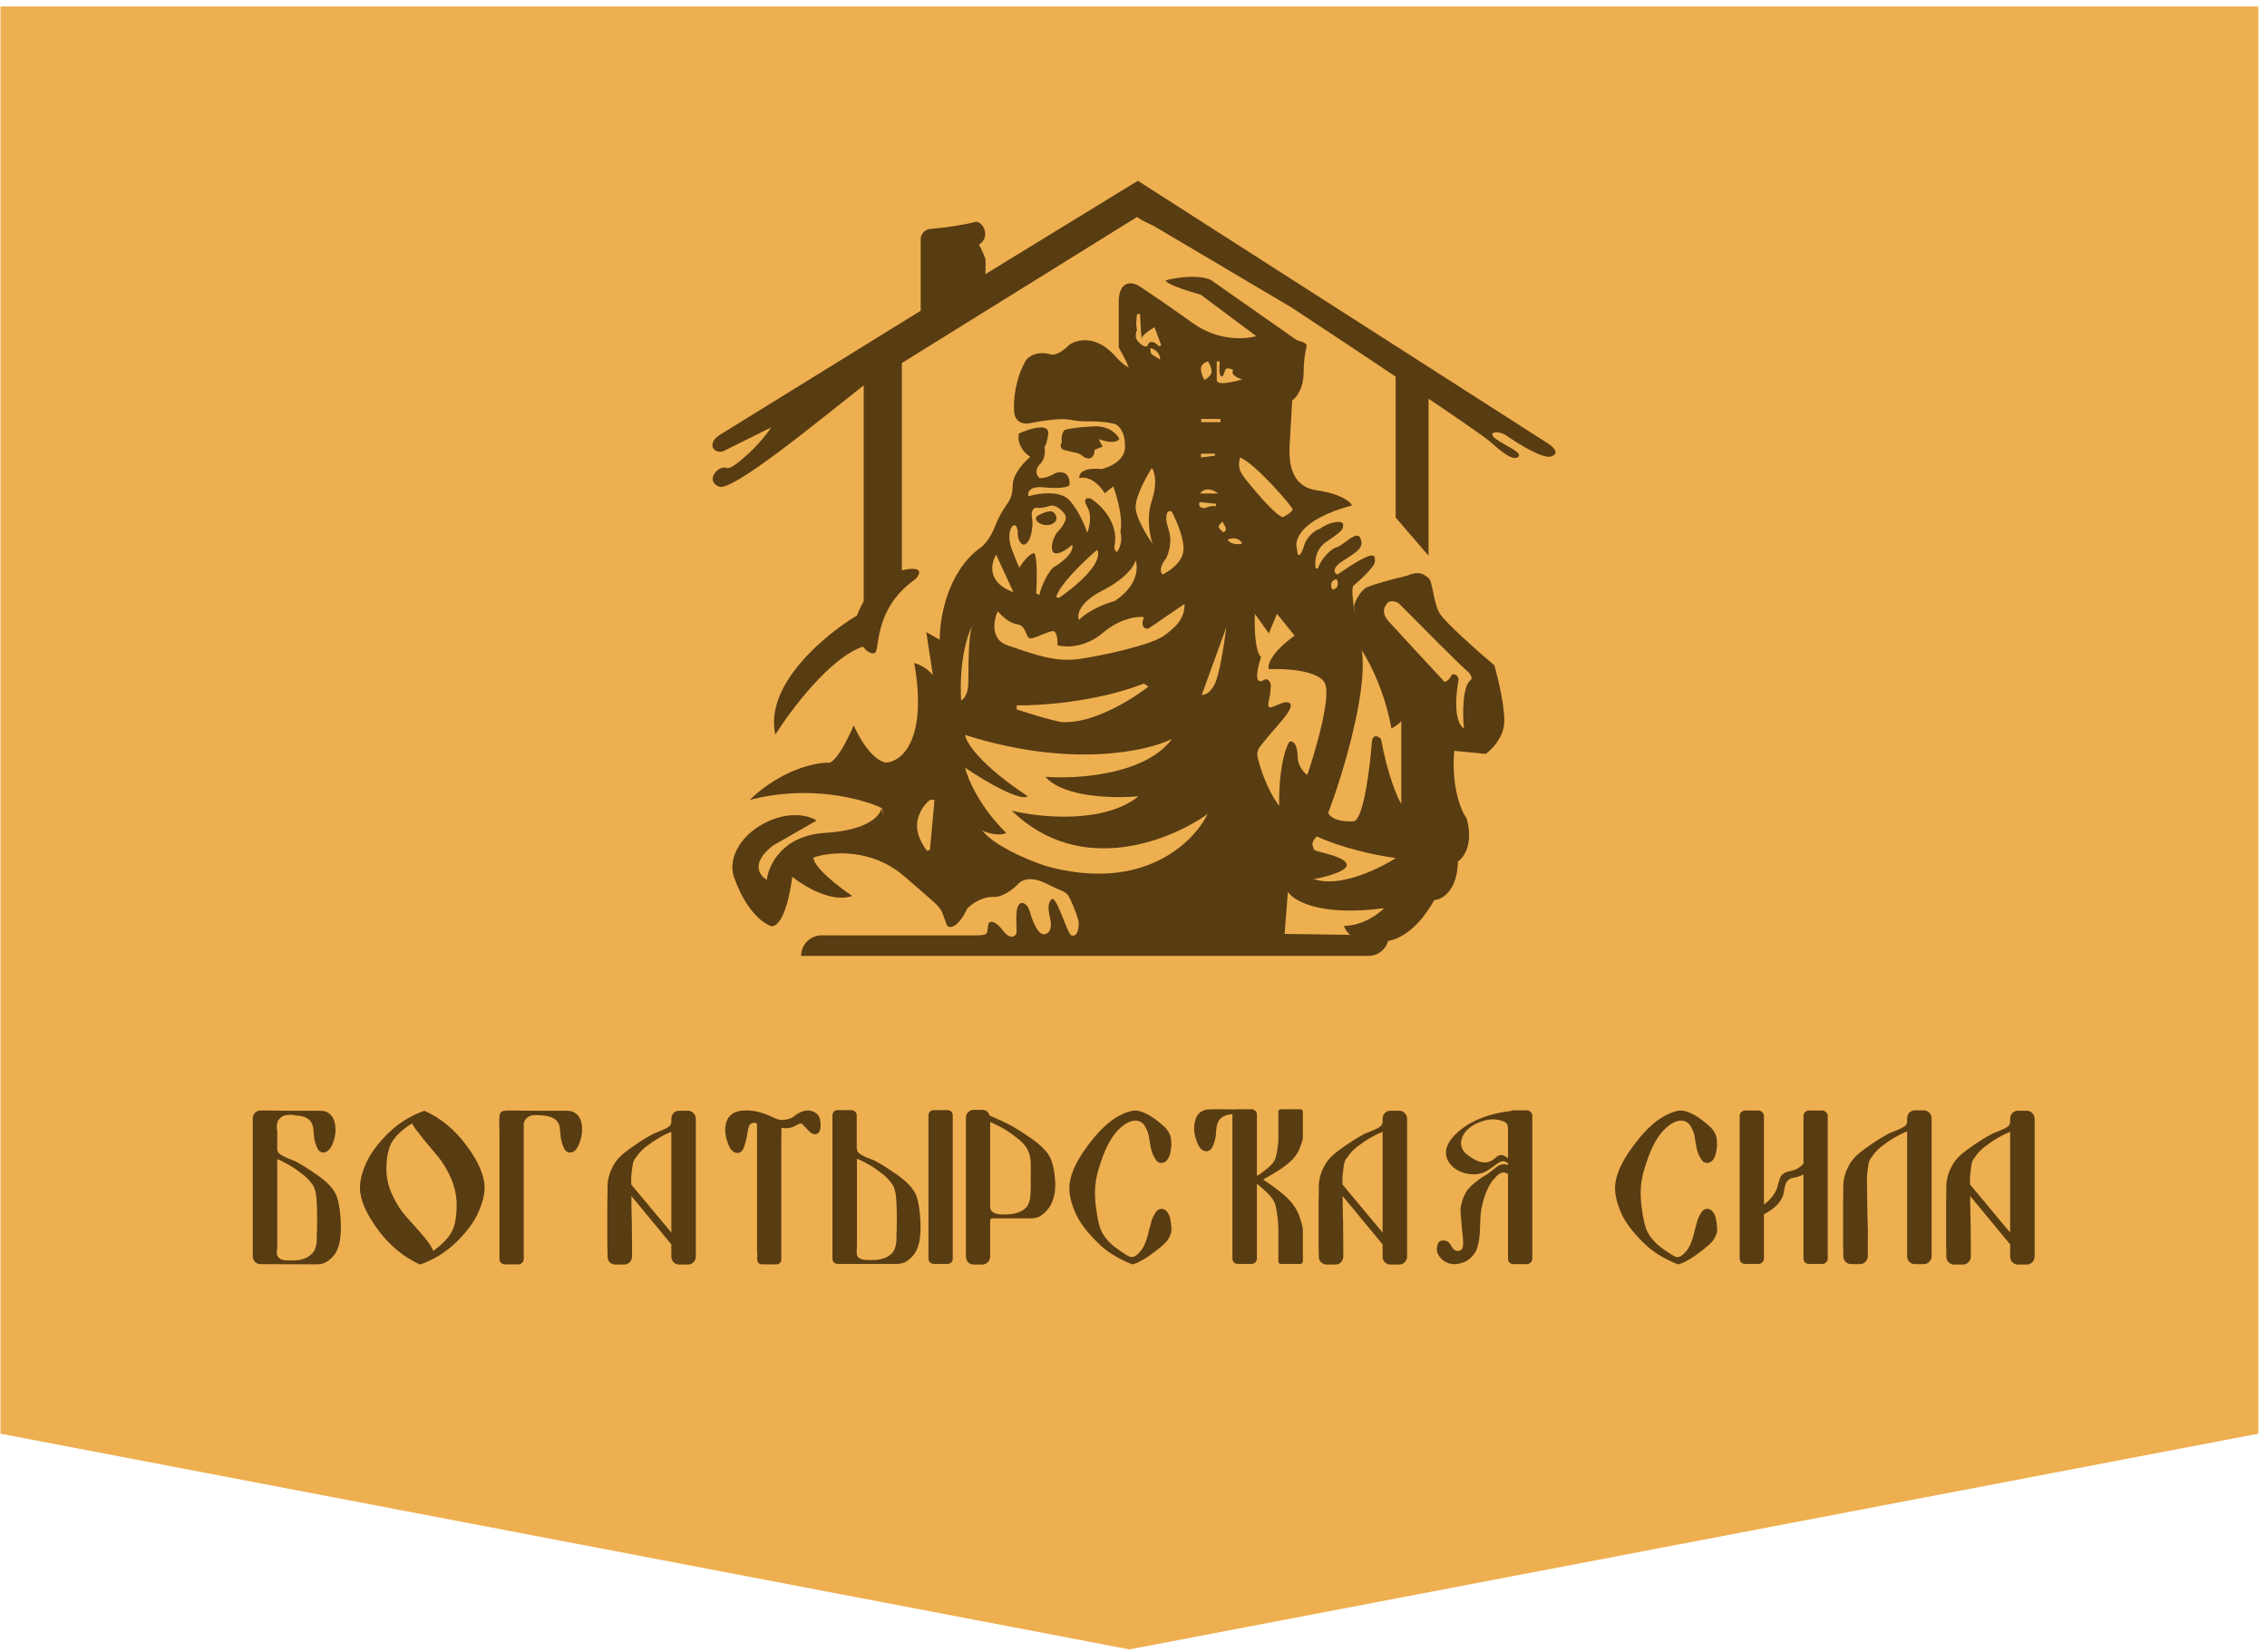
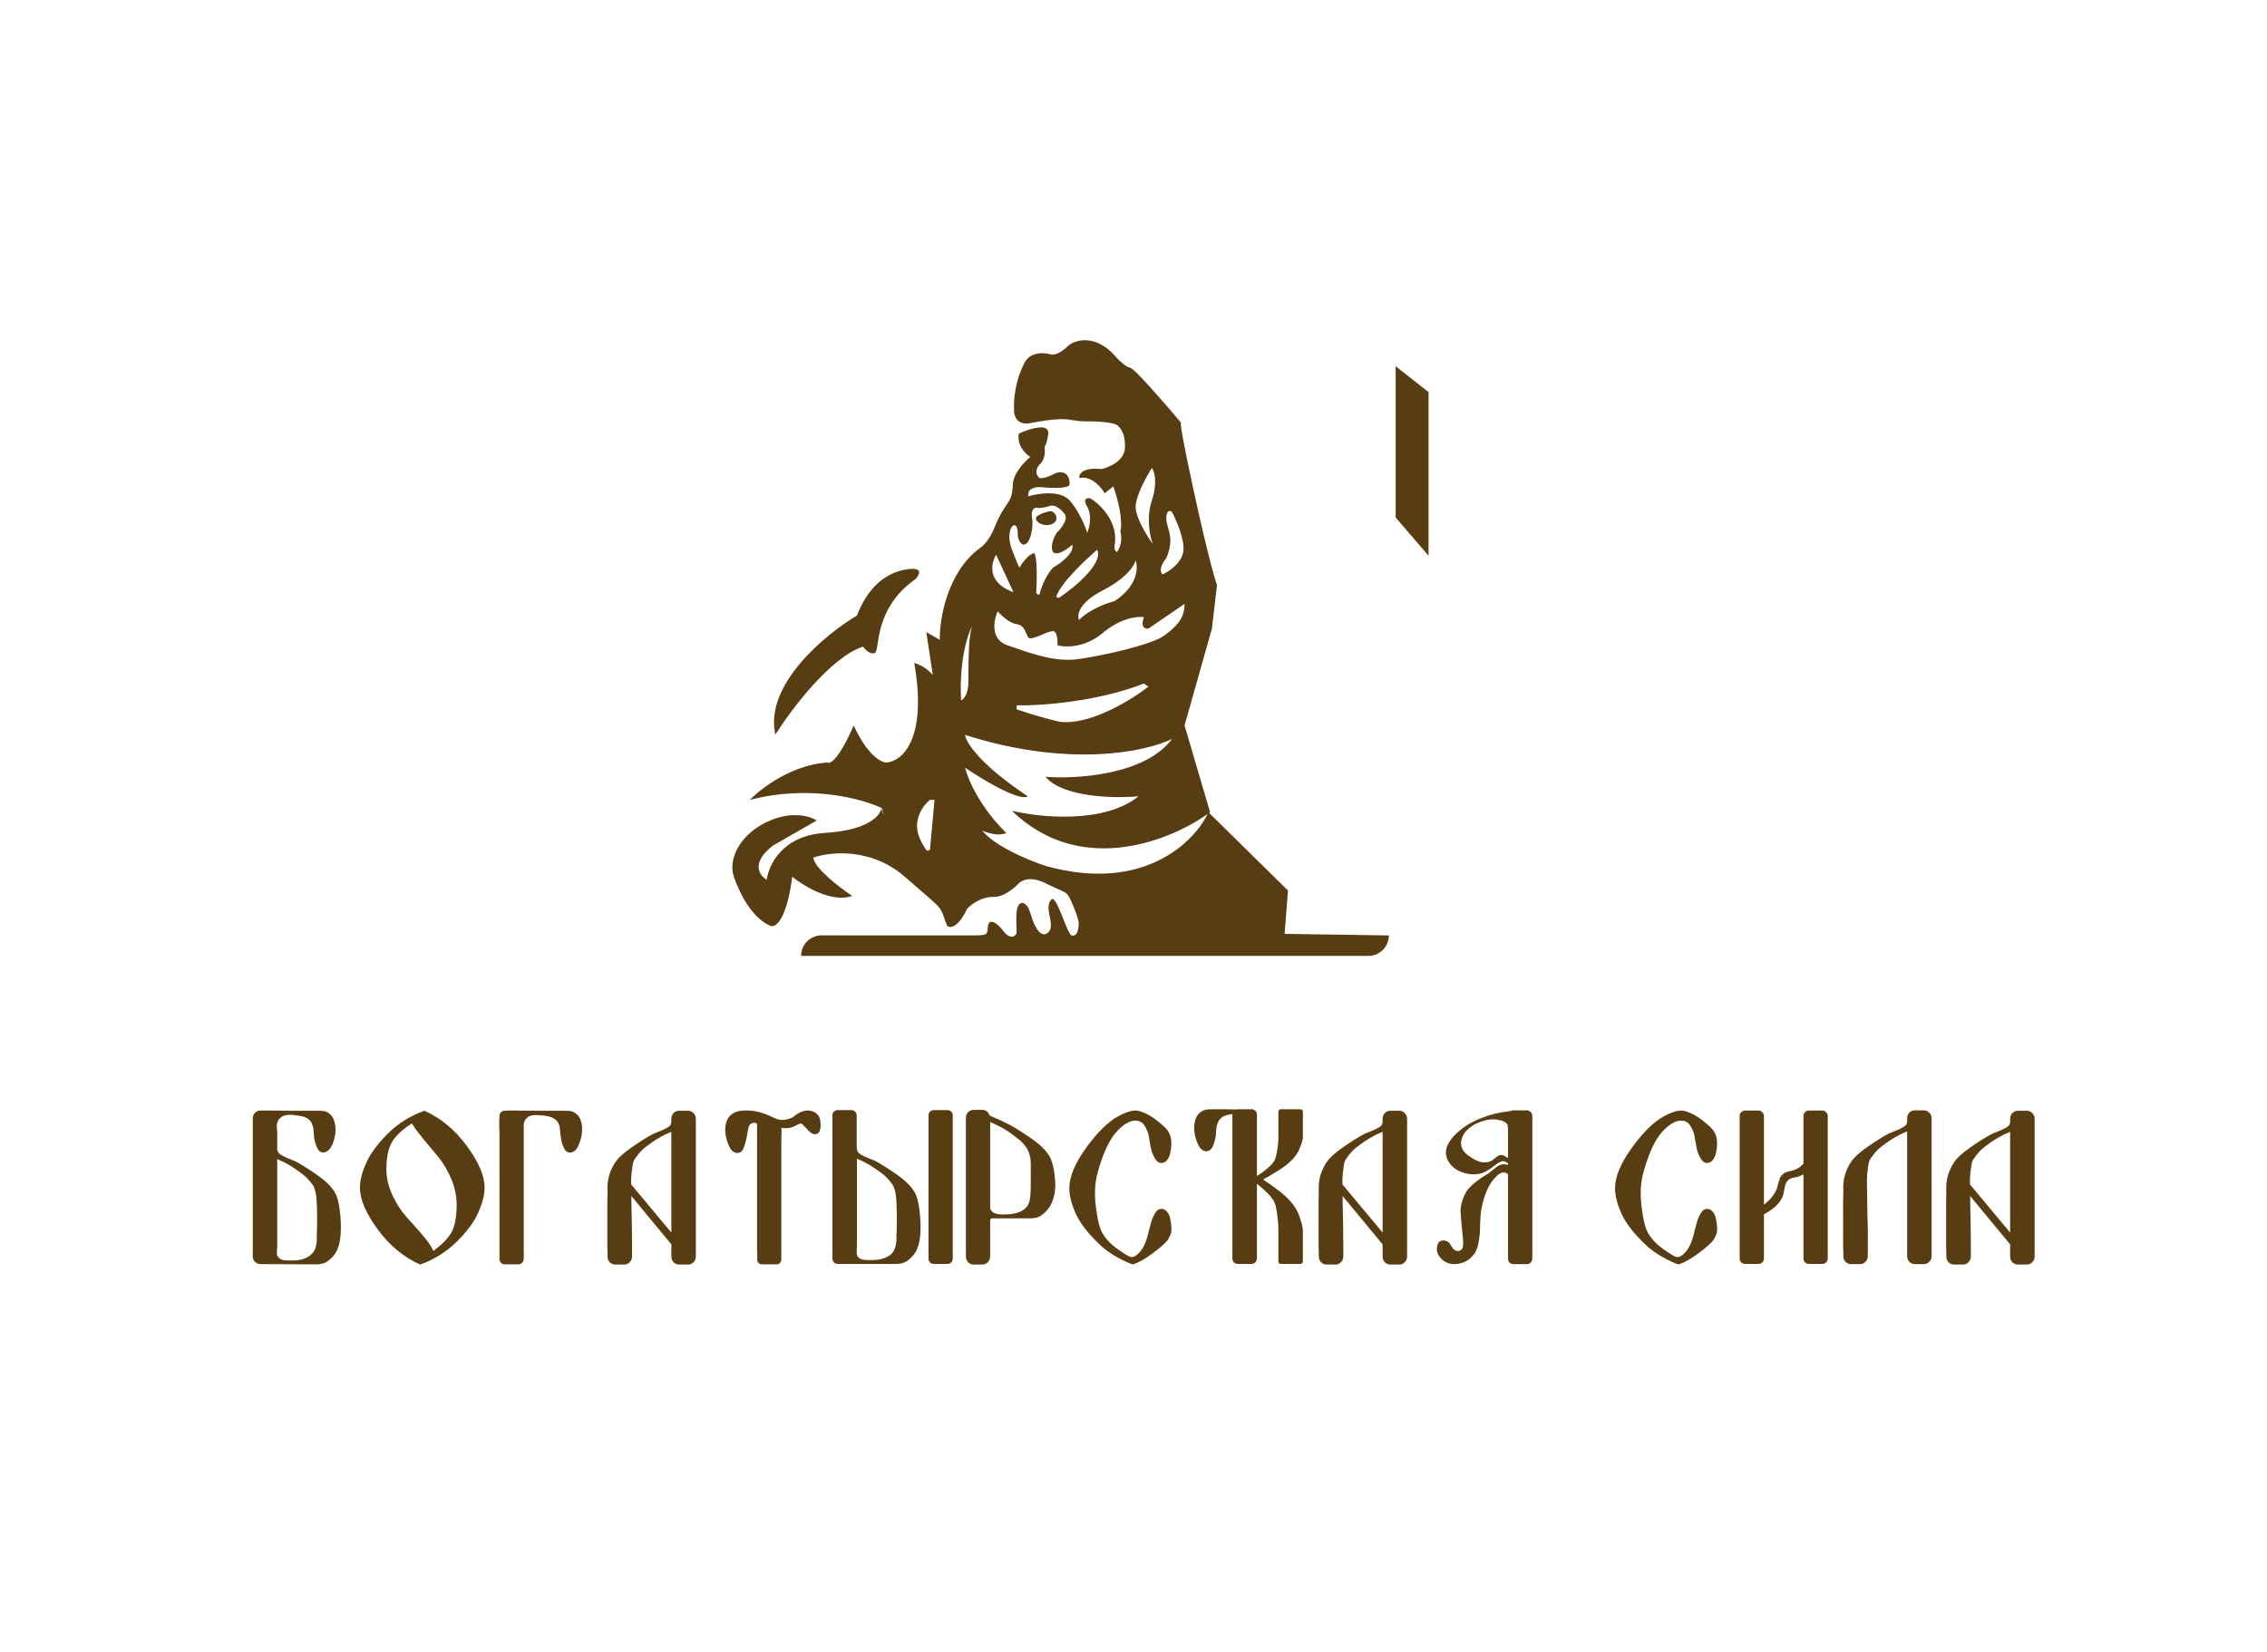
<svg xmlns="http://www.w3.org/2000/svg" width="258" height="188" viewBox="0 0 258 188" fill="none">
-   <path d="M0.053 0.733H257.015V163.181L128.534 187.735L0.053 163.181V0.733Z" fill="#EEAF50" />
  <path d="M98.214 73.602C94.54 74.783 90.034 80.765 88.24 83.609C86.966 77.956 93.897 72.222 97.522 70.062C98.727 66.973 100.662 65.214 103.148 64.812C105.138 64.491 104.664 65.415 104.178 65.918C99.33 69.334 100.181 74.043 99.562 74.319C99.067 74.541 98.457 73.933 98.214 73.602Z" fill="#583C12" />
  <path d="M87.641 93.391C90.272 92.283 92.268 92.929 92.937 93.391L87.963 96.248C85.398 98.227 86.431 99.668 87.268 100.141C87.454 98.481 89.037 95.091 93.886 94.802C98.736 94.513 100.171 92.849 100.282 92.054C100.841 93.465 102.536 96.648 104.843 98.088C107.15 99.529 108.55 97.188 108.961 95.837L111.565 94.225C112.759 96.149 117.05 97.926 119.046 98.574C130.188 101.665 136.012 95.781 137.53 92.452L146.582 101.358L146.196 106.293L158.06 106.471C158.06 107.758 157.017 108.801 155.73 108.801H91.171C91.171 107.512 92.211 106.465 93.501 106.463C97.322 106.456 102.728 106.471 104.843 106.471H110.073C112.626 106.471 112.289 106.471 112.442 105.368C112.566 104.473 113.513 105.078 114.05 105.805C114.979 107.062 115.508 106.554 115.654 106.293C115.817 106.003 115.425 103.718 115.935 103.004C116.14 102.717 116.384 102.73 116.604 102.862C117.049 103.128 117.181 103.691 117.335 104.186C117.677 105.293 118.293 106.604 119.046 106.293C119.591 106.068 119.663 105.435 119.56 104.798C119.421 103.946 119.085 103.058 119.632 102.392C120.219 101.678 121.427 106.318 121.953 106.471C122.648 106.675 122.769 105.581 122.769 105.094C122.769 104.659 122.31 103.43 121.825 102.392C121.341 101.353 121.213 101.652 119.046 100.556C117.312 99.678 116.249 100.19 115.935 100.556C114.67 101.841 113.572 102.111 113.181 102.086C111.712 102.024 110.497 102.956 110.073 103.43C108.993 105.673 108.1 105.657 107.788 105.368C106.784 102.807 107.754 103.984 102.976 99.795C99.155 96.444 94.438 96.945 92.557 97.614C92.695 98.833 95.568 101.03 96.988 101.976C94.689 102.807 91.484 100.868 90.168 99.795C89.476 104.918 88.195 105.645 87.641 105.368C85.668 104.503 84.248 101.907 83.522 99.795C82.794 97.683 84.352 94.775 87.641 93.391Z" fill="#583C12" />
-   <path fill-rule="evenodd" clip-rule="evenodd" d="M146.484 101.373C147.053 102.452 150.056 104.36 157.519 103.367C156.893 104.029 155.1 105.361 152.944 105.389C153.097 105.815 153.632 106.701 154.54 106.843C154.661 106.862 154.814 106.9 154.994 106.945C156.505 107.32 159.966 108.18 163.23 102.445C164.093 102.398 165.84 101.452 165.926 98.047C166.588 97.633 167.713 96.075 166.919 93.152C166.304 92.348 165.159 89.683 165.5 85.455L169.082 85.81C169.709 85.372 171.005 84.086 171.175 82.44C171.345 80.794 170.513 77.285 170.075 75.737C168.267 74.2 164.493 70.87 163.868 69.849C163.464 69.187 163.269 68.222 163.102 67.39C162.945 66.616 162.812 65.958 162.556 65.77C162.515 65.74 162.475 65.71 162.435 65.679C161.951 65.314 161.476 64.954 160.121 65.531C156.4 66.43 155.365 66.884 155.313 66.998C154.991 67.258 154.296 68.028 154.096 69.027L154.425 73.216C154.448 73.246 154.473 73.278 154.498 73.311C155.468 74.593 157.487 78.146 158.355 82.924C158.67 82.746 159.336 82.324 159.479 82.053V91.51C159.031 90.793 157.943 88.308 157.166 84.108C156.886 83.826 156.29 83.483 156.138 84.359C155.924 87.197 155.225 92.991 154.14 93.466C153.34 93.553 151.615 93.48 151.121 92.491L149.897 95.207C151.012 95.763 154.365 97.032 158.857 97.666C156.974 98.877 152.489 101.055 149.609 100.077L146.484 101.373ZM167.428 77.352C166.4 78.024 166.451 81.347 166.605 82.924C165.385 82.103 165.697 78.867 166.005 77.352C165.971 77.089 165.769 76.608 165.234 76.786C164.932 77.43 164.548 77.603 164.394 77.609C162.583 75.655 158.772 71.538 158.018 70.701C157.264 69.865 157.498 69.164 157.709 68.918C158.011 68.174 158.818 68.437 159.183 68.661C161.475 70.981 166.221 75.754 166.88 76.289C167.538 76.824 167.519 77.22 167.428 77.352Z" fill="#583C12" />
-   <path fill-rule="evenodd" clip-rule="evenodd" d="M153.249 98.332C153.53 99.124 150.877 99.817 149.516 100.064L149.369 100.486L146.56 101.503L137.583 92.546L133.946 83.266L137.899 68.188L136.176 59.703L133.946 49.255L131.785 45.584C130.653 44.355 128.379 41.836 128.344 41.587C128.308 41.339 127.648 40.121 127.322 39.543V34.698C127.215 31.854 128.788 32.061 129.588 32.52C130.448 33.083 132.886 34.725 135.766 36.787C138.647 38.849 141.767 38.624 142.967 38.254L136.655 33.542C133.349 32.618 132.611 32.061 132.655 31.898C135.678 31.187 137.381 31.602 137.855 31.898L147.578 38.716C148.799 39.081 148.782 39.15 148.63 39.773C148.576 39.994 148.504 40.286 148.465 40.685L148.465 40.685C148.417 41.179 148.364 41.723 148.364 42.316C148.364 44.254 147.495 45.302 147.061 45.584C146.997 46.699 146.853 49.198 146.792 50.274L146.786 50.381C146.702 51.804 146.495 55.324 149.862 55.811C152.626 56.211 153.69 57.12 153.877 57.526C148.012 59.092 147.252 61.481 147.605 62.479C147.701 63.87 148.151 62.912 148.364 62.26C148.731 60.931 149.756 60.321 150.222 60.182C151.32 59.363 152.858 59.163 152.858 59.703C152.858 60.242 152.858 60.382 150.961 61.66C149.768 62.464 149.607 63.723 149.722 64.591C149.743 64.754 149.965 64.75 150.023 64.596C150.481 63.367 151.629 62.38 152.189 62.26C152.408 62.212 152.734 61.968 153.087 61.704C153.779 61.185 154.571 60.592 154.836 61.281C155.232 62.31 154.569 62.731 152.905 63.788L152.858 63.818C151.5 64.681 151.846 65.231 152.189 65.398C156.499 62.455 156.486 63.136 156.474 63.812C156.473 63.849 156.472 63.885 156.472 63.921C156.472 64.482 154.823 66.001 153.998 66.69C153.673 67.37 154.406 71.346 154.814 73.249C156.378 78.564 150.877 94.289 149.928 95.155C149.204 95.817 149.345 96.165 149.452 96.431C149.486 96.513 149.516 96.588 149.516 96.661C149.516 96.776 149.979 96.899 150.58 97.058C151.604 97.33 153.028 97.708 153.249 98.332ZM136.769 79.087C137.129 79.124 137.971 78.821 138.459 77.314C138.946 75.807 139.401 72.734 139.567 71.386L136.769 79.087ZM151.66 67.113C151.454 66.816 151.256 66.158 152.116 65.902C152.288 66.243 152.436 66.964 151.66 67.113ZM139.709 61.442C140.07 61.242 140.91 61.046 141.382 61.866C141.006 61.973 140.145 62.038 139.709 61.442ZM139.452 59.954C139.62 60.331 139.367 60.541 139.219 60.599C139.202 60.582 139.183 60.564 139.163 60.545C139.009 60.398 138.761 60.161 138.687 60.001C138.619 59.855 138.964 59.508 139.144 59.352C139.137 59.408 139.346 59.777 139.452 59.954ZM146.017 58.861C146.378 58.674 147.099 58.234 147.099 57.975C147.099 57.65 142.752 52.654 141.108 52.07C140.892 53.26 140.978 53.606 142.06 54.925C143.141 56.244 145.243 58.732 146.017 58.861ZM138.415 57.343L138.374 57.612C137.792 57.578 137.616 57.649 137.439 57.721C137.336 57.763 137.232 57.804 137.048 57.825C136.649 57.871 136.493 57.595 136.464 57.451L136.515 57.151L138.415 57.343ZM138.632 56.167C138.213 55.821 137.214 55.336 136.566 56.167H138.632ZM138.278 51.636V51.864L136.68 52.07V51.636H138.278ZM138.894 48.052V47.687H136.703V48.052H138.894ZM138.474 43.196V41.132H138.821C138.642 42.87 139.011 42.901 139.095 42.838C139.179 42.775 139.274 42.691 139.411 42.175C139.52 41.762 140.088 41.961 140.359 42.111C139.971 42.625 140.885 43.049 141.39 43.196C138.653 43.933 138.474 43.512 138.474 43.196ZM137.089 43.247C137.357 43.1 137.894 42.703 137.894 42.29C137.894 41.878 137.621 41.346 137.484 41.132C137.206 41.195 136.656 41.459 136.673 42.006C136.69 42.554 136.957 43.062 137.089 43.247ZM130.937 39.62C131.901 39.88 132.062 40.612 132.022 40.945C131.881 40.813 131.707 40.708 131.202 40.427C130.912 40.266 130.893 39.849 130.937 39.62ZM132.154 39.295L131.395 37.246C130.933 37.508 129.998 38.119 129.949 38.475C129.901 38.832 129.793 36.801 129.745 35.74H129.407C129.339 36.186 129.243 37.165 129.407 37.512C129.295 37.757 129.137 38.34 129.407 38.716C129.745 39.186 130.202 39.536 130.576 39.415C130.652 39.038 131.026 38.509 131.913 39.415L132.154 39.295ZM146.702 84.467C145.664 86.454 145.528 90.138 145.59 91.732C144.169 89.865 143.422 87.379 143.13 86.211C143.024 85.792 143.12 85.352 143.382 85.008C143.982 84.219 144.601 83.504 145.15 82.872C146.241 81.615 147.05 80.681 146.866 80.127C146.55 79.723 145.863 80.022 145.288 80.273C145.011 80.393 144.761 80.502 144.589 80.517C144.228 80.549 144.328 80.076 144.45 79.501C144.506 79.235 144.568 78.947 144.589 78.678C144.658 77.827 144.635 77.621 144.267 77.368C144.103 77.255 143.936 77.343 143.77 77.431C143.563 77.54 143.358 77.648 143.164 77.368C142.884 76.963 143.281 75.482 143.514 74.793C142.802 74.103 142.748 71.219 142.81 69.863L144.404 72.087L145.33 69.863L147.332 72.346C144.574 74.363 144.231 75.732 144.404 76.164C146.22 76.078 150.038 76.275 150.779 77.758C151.521 79.241 149.754 85.344 148.778 88.211C148.066 87.707 147.765 86.839 147.703 86.469C147.673 84.393 147.023 84.269 146.702 84.467Z" fill="#583C12" />
  <path fill-rule="evenodd" clip-rule="evenodd" d="M85.336 91.049C86.589 89.741 90.106 87.056 94.149 86.789C94.442 87.012 95.453 86.48 97.157 82.57C98.694 85.945 100.276 86.789 100.874 86.789C102.573 86.692 105.586 84.291 104.049 75.469C104.443 75.553 105.419 75.943 106.165 76.836L105.415 71.947L106.956 72.819C106.917 70.508 107.765 65.192 111.476 62.416C111.817 62.216 112.637 61.455 113.195 60.007C113.709 58.67 114.331 57.778 114.638 57.338C114.747 57.182 114.816 57.083 114.826 57.042C114.834 57.01 114.854 56.976 114.882 56.93C114.991 56.747 115.216 56.371 115.264 55.132C115.312 53.89 116.61 52.532 117.254 52.008C116.703 51.663 115.674 50.647 115.96 49.341C117.108 48.818 119.383 48.084 119.303 49.341C119.25 49.766 119.088 50.663 118.865 50.854C118.958 51.285 118.977 52.294 118.308 52.883C118.036 53.155 117.656 53.842 118.308 54.415C118.514 54.455 119.16 54.399 120.099 53.858C120.649 53.646 121.746 53.603 121.731 55.132C121.75 55.344 121.138 55.705 118.527 55.45C117.957 55.397 116.86 55.53 117.035 56.485C118.16 56.147 120.674 55.77 121.731 56.961C122.787 58.153 123.51 59.912 123.739 60.642C123.978 60.061 124.312 58.657 123.739 57.692C123.166 56.726 123.735 56.643 124.09 56.722C125.238 57.415 127.392 59.485 126.83 62.216C126.812 62.357 126.844 62.677 127.125 62.834C127.378 62.506 127.808 61.578 127.505 60.488C127.659 59.977 127.716 58.237 126.704 55.359L125.72 56.146C125.322 55.439 124.189 54.103 122.84 54.418C122.759 53.982 123.153 53.167 125.369 53.389C126.231 53.198 127.97 52.447 128.029 50.969C128.103 49.122 127.285 48.438 126.995 48.309C126.704 48.18 125.628 47.94 123.577 47.958C122.934 47.964 122.533 47.897 122.136 47.831C121.269 47.686 120.427 47.546 117.131 48.18C116.525 48.3 115.33 48.129 115.404 46.482C115.356 45.596 115.521 43.335 116.562 41.373C116.767 40.822 117.656 39.843 119.578 40.334C119.828 40.43 120.597 40.352 121.668 39.27C122.515 38.644 124.765 38.037 126.995 40.617C127.335 41.001 128.138 41.788 128.628 41.86C129.111 41.931 132.625 45.989 134.392 48.093C134.318 48.209 134.539 49.838 135.849 55.848C137.419 63.048 138.273 66.002 138.503 66.579L137.926 71.541L134.811 82.57L137.715 92.446C133.488 95.588 123.058 99.953 115.155 92.276C118.325 93.05 125.646 93.805 129.572 90.631C126.892 90.884 121.022 90.793 118.976 88.413C122.508 88.691 130.334 88.22 133.382 84.107C130.505 85.538 121.767 87.449 109.83 83.647C109.915 84.453 111.46 86.978 116.964 90.631C116.69 90.946 114.881 90.737 109.83 87.38C110.114 88.596 111.45 91.784 114.514 94.807C114.173 95.006 113.123 95.172 111.497 94.42L111.489 94.431L111.483 94.439L111.474 94.452C111.468 94.459 111.463 94.466 111.458 94.473C110.831 95.312 110.377 95.369 110.228 95.293L109.082 96.004L108.435 97.986C109.568 99.528 110.738 101.932 106.354 99.219C102.834 97.041 101.834 96.82 101.738 97.078L100.362 91.981C98.174 90.925 92.106 89.261 85.336 91.049ZM101.738 97.078L101.807 97.331C101.746 97.232 101.715 97.141 101.738 97.078ZM134.392 48.093C134.407 48.07 134.433 48.106 134.465 48.18C134.441 48.151 134.417 48.122 134.392 48.093ZM105.837 96.731L106.354 91.038H105.837C105.099 91.618 103.822 93.282 104.618 95.293C104.755 95.634 105.124 96.42 105.509 96.84L105.837 96.731ZM130.179 77.804C124.803 79.905 118.288 80.334 115.703 80.285V80.744C118.309 81.614 120.087 82.05 120.65 82.159C124.096 82.553 128.788 79.65 130.703 78.149L130.179 77.804ZM109.38 79.724C109.639 79.608 110.166 79.067 110.201 77.823C110.21 77.498 110.212 77.084 110.215 76.62C110.225 74.863 110.24 72.383 110.633 71.255C110.114 72.206 109.138 75.23 109.38 79.724ZM114.66 73.45C112.676 72.78 113.088 70.586 113.543 69.573C113.915 70.016 114.869 70.928 115.703 71.04C116.389 71.132 116.613 71.662 116.795 72.094C116.89 72.319 116.974 72.516 117.105 72.612C117.312 72.763 117.955 72.497 118.586 72.237C119.127 72.014 119.658 71.795 119.9 71.844C120.319 71.927 120.377 72.95 120.354 73.45C121.227 73.695 123.476 73.758 125.488 72.053C127.5 70.349 129.454 70.132 130.179 70.237C129.76 71.439 130.354 71.607 130.703 71.541L134.811 68.735C134.811 70.342 133.976 71.255 132.509 72.333C131.042 73.41 125.453 74.638 122.694 75.022C120.219 75.367 117.715 74.503 115.436 73.716C115.174 73.626 114.916 73.537 114.66 73.45ZM122.798 70.56C122.549 70.031 122.738 68.621 125.488 67.205C128.238 65.79 129.137 64.326 129.243 63.772C129.545 64.608 129.486 66.709 126.83 68.42C125.979 68.636 123.982 69.365 122.798 70.56ZM124.866 62.575C125.615 64.121 122.269 66.874 120.503 68.057L120.206 67.942C120.626 66.462 123.488 63.748 124.866 62.575ZM118.28 67.729C118.422 67.098 118.933 65.59 119.841 64.605C120.683 64.135 122.3 62.955 122.028 61.996C121.499 62.481 120.32 63.329 119.841 62.834C119.679 62.592 119.536 61.815 120.262 60.642C120.753 60.17 121.623 59.082 121.169 58.512C120.888 58.123 120.165 57.391 119.516 57.572C119.171 57.683 118.398 57.885 118.074 57.799C117.669 57.692 117.28 58.107 117.459 58.998C117.637 59.889 117.296 61.996 116.47 61.996C116.232 61.93 115.77 61.537 115.822 60.488C115.811 60.251 115.718 59.776 115.433 59.776C115.076 59.776 114.526 60.87 115.174 62.575C115.692 63.94 115.941 64.497 116 64.605C116.351 64.054 117.183 62.955 117.702 62.968C117.853 63.056 118.11 64.093 117.928 67.538L118.28 67.729ZM119.795 58.251C119.422 58.042 118.492 58.473 118.074 58.715C117.929 58.799 117.845 58.998 117.929 59.179C118.146 59.643 119.104 59.983 119.795 59.612C120.486 59.24 120.262 58.512 119.795 58.251ZM113.369 63.143L115.334 67.394L115.055 67.296C112.323 66.181 112.793 64.062 113.369 63.143ZM132.307 65.383C132.993 65.075 134.425 64.134 134.657 62.834C134.89 61.535 133.891 59.238 133.363 58.252C133.161 58.102 132.75 58.035 132.729 58.965C132.721 59.328 132.821 59.67 132.93 60.044C133.17 60.868 133.456 61.845 132.729 63.534C132.377 63.939 131.799 64.876 132.307 65.383ZM131.092 56.961C130.415 58.996 130.88 61.117 131.197 61.923C130.546 61.025 129.243 58.922 129.243 57.692C129.243 56.462 130.475 54.225 131.092 53.26C131.373 53.646 131.768 54.926 131.092 56.961Z" fill="#583C12" />
-   <path d="M125.486 50.828L124.561 51.207C124.561 52.446 123.57 52.281 123.19 51.884C122.81 51.488 121.77 51.438 121.093 51.207C120.551 51.022 120.702 50.558 120.845 50.349C120.726 49.516 121.027 49.055 121.192 48.928C121.478 48.835 122.513 48.624 124.363 48.532C126.212 48.4 127.148 49.435 127.385 49.969C126.936 50.563 125.623 50.217 125.023 49.969L125.486 50.828Z" fill="#583C12" />
-   <path d="M98.294 71.082V43.862C92.782 48.205 83.303 56.03 81.81 55.384C80.169 54.674 81.81 52.903 82.66 53.257C83.12 53.449 84.133 52.582 85.18 51.628C86.154 50.74 87.029 49.742 87.765 48.648L82.348 51.34C81.23 51.75 80.309 50.448 82.029 49.428L104.783 35.367V27.218C104.783 26.604 105.281 26.103 105.892 26.056C107.628 25.921 109.993 25.546 110.922 25.274C111.812 25.014 112.845 26.968 111.406 27.853C111.798 28.473 112.108 29.404 112.146 29.442C112.184 29.48 112.162 30.633 112.146 31.205L129.494 20.577L175.965 50.344C176.61 50.712 177.634 51.546 176.572 51.945C175.692 52.274 173.146 50.755 171.378 49.541C170.744 49.106 169.493 49.04 169.932 49.672C170.399 50.344 173.301 51.418 172.835 51.945C172.368 52.471 171.332 51.845 169.673 50.344C168.346 49.143 154.008 39.621 147.004 35.011L131.267 25.692C130.274 25.247 129.392 24.787 129.456 24.665L102.637 41.317V66.271L98.294 71.082Z" fill="#583C12" />
  <path d="M158.836 58.903V41.683L162.578 44.631V63.253L158.836 58.903Z" fill="#583C12" />
  <path d="M38.766 138.797C38.88 140.623 38.668 141.927 38.13 142.709C37.869 143.084 37.543 143.394 37.152 143.638C36.842 143.818 36.475 143.907 36.051 143.907H35.978C34.593 143.907 32.514 143.899 29.743 143.883H29.645C29.401 143.883 29.189 143.793 29.01 143.614C28.847 143.435 28.765 143.223 28.765 142.978V127.33C28.765 127.069 28.847 126.849 29.01 126.669C29.189 126.49 29.401 126.4 29.645 126.4H30.648C30.648 126.4 30.68 126.4 30.746 126.4C31.202 126.4 31.887 126.409 32.8 126.425C33.729 126.425 34.43 126.425 34.902 126.425C35.277 126.425 35.652 126.425 36.027 126.425C36.549 126.425 36.883 126.449 37.029 126.498C37.584 126.71 37.934 127.126 38.081 127.745C38.276 128.511 38.195 129.343 37.836 130.239C37.69 130.565 37.527 130.802 37.347 130.948C37.119 131.144 36.883 131.217 36.638 131.168C36.41 131.103 36.239 130.948 36.125 130.704C35.913 130.264 35.782 129.815 35.734 129.359C35.734 129.278 35.725 129.139 35.709 128.943C35.693 128.731 35.676 128.568 35.66 128.454C35.644 128.34 35.611 128.21 35.562 128.063C35.514 127.9 35.448 127.762 35.367 127.647C35.073 127.24 34.519 127.012 33.704 126.963C33.378 126.881 33.02 126.865 32.628 126.914C32.253 126.963 31.952 127.134 31.724 127.427C31.593 127.623 31.52 127.843 31.504 128.088C31.487 128.316 31.504 128.536 31.552 128.748V130.435V130.851C31.585 131.03 31.642 131.16 31.724 131.242C31.87 131.405 32.213 131.6 32.751 131.829C33.288 132.04 33.59 132.163 33.655 132.195C34.34 132.57 35.13 133.067 36.027 133.687C37.266 134.534 38.032 135.366 38.325 136.181C38.537 136.751 38.684 137.623 38.766 138.797ZM35.88 142.098C35.929 141.951 35.97 141.788 36.003 141.609C36.035 141.413 36.051 141.258 36.051 141.144C36.051 141.014 36.051 140.835 36.051 140.606C36.051 140.362 36.06 140.199 36.076 140.117C36.108 138.699 36.092 137.509 36.027 136.548C35.978 135.781 35.831 135.219 35.587 134.86C35.228 134.355 34.837 133.948 34.413 133.638C33.875 133.214 33.378 132.872 32.922 132.611C32.482 132.35 32.025 132.122 31.552 131.926V141.804C31.552 141.87 31.544 142.008 31.528 142.22C31.512 142.416 31.504 142.562 31.504 142.66C31.504 142.758 31.536 142.872 31.601 143.003C31.683 143.133 31.797 143.239 31.944 143.32C32.139 143.418 32.441 143.467 32.848 143.467C33.435 143.483 33.908 143.451 34.267 143.369C34.804 143.239 35.22 143.011 35.514 142.685C35.676 142.522 35.799 142.326 35.88 142.098ZM53.094 130.386C54.463 132.228 55.148 133.825 55.148 135.178C55.148 135.993 54.911 136.931 54.438 137.99C53.982 139.05 53.159 140.166 51.969 141.34C50.795 142.497 49.41 143.361 47.812 143.932C45.954 143.1 44.357 141.78 43.02 139.971C41.651 138.129 40.966 136.531 40.966 135.178C40.966 134.363 41.202 133.426 41.675 132.366C42.148 131.307 42.971 130.19 44.145 129.017C45.318 127.859 46.704 126.995 48.301 126.425C50.16 127.256 51.757 128.577 53.094 130.386ZM51.504 140.02C51.814 139.302 51.969 138.341 51.969 137.134C51.969 136.14 51.765 135.154 51.358 134.176C50.934 133.214 50.461 132.407 49.94 131.755C49.434 131.136 48.864 130.451 48.228 129.701C47.625 128.968 47.217 128.422 47.005 128.063L46.883 127.868L46.688 127.99C45.612 128.707 44.886 129.432 44.511 130.166C44.153 130.883 43.974 131.853 43.974 133.076C43.974 134.086 44.21 135.089 44.683 136.083C45.155 137.077 45.685 137.892 46.272 138.528C46.794 139.099 47.38 139.759 48.032 140.509C48.619 141.193 49.01 141.739 49.206 142.147L49.328 142.391L49.524 142.22C50.502 141.487 51.162 140.753 51.504 140.02ZM66.16 127.745C66.339 128.511 66.249 129.343 65.891 130.239C65.76 130.565 65.606 130.81 65.426 130.973C65.198 131.152 64.962 131.217 64.717 131.168C64.489 131.119 64.318 130.965 64.204 130.704C63.992 130.28 63.861 129.832 63.813 129.359C63.796 129.278 63.78 129.139 63.764 128.943C63.747 128.731 63.731 128.568 63.715 128.454C63.715 128.34 63.69 128.21 63.642 128.063C63.593 127.9 63.527 127.77 63.446 127.672C63.136 127.264 62.582 127.028 61.783 126.963C61.327 126.93 61.074 126.914 61.025 126.914C60.667 126.914 60.381 126.971 60.169 127.085C59.843 127.281 59.656 127.558 59.607 127.916C59.607 127.965 59.607 128.218 59.607 128.674V143.296C59.607 143.459 59.542 143.606 59.411 143.736C59.297 143.85 59.159 143.907 58.996 143.907H57.455C57.276 143.907 57.129 143.85 57.015 143.736C56.901 143.606 56.844 143.459 56.844 143.296V128.454H56.82V127.33C56.82 127.281 56.828 127.232 56.844 127.183V127.036C56.844 126.857 56.901 126.71 57.015 126.596C57.129 126.482 57.276 126.425 57.455 126.425H57.602C57.635 126.409 57.675 126.4 57.724 126.4H58.727C58.727 126.4 58.751 126.4 58.8 126.4C59.289 126.417 59.99 126.425 60.903 126.425C61.832 126.425 62.517 126.425 62.957 126.425H64.106C64.628 126.425 64.954 126.449 65.084 126.498C65.655 126.71 66.013 127.126 66.16 127.745ZM78.287 126.425C78.548 126.425 78.76 126.515 78.923 126.694C79.103 126.873 79.192 127.093 79.192 127.354V143.003C79.192 143.263 79.103 143.483 78.923 143.663C78.76 143.842 78.548 143.932 78.287 143.932H77.309C77.049 143.932 76.829 143.842 76.649 143.663C76.486 143.483 76.405 143.263 76.405 143.003V141.633L71.857 136.132C71.857 136.311 71.857 136.531 71.857 136.792C71.873 137.2 71.881 137.648 71.881 138.137C71.898 138.626 71.906 138.919 71.906 139.017C71.922 139.816 71.93 140.663 71.93 141.56C71.93 142.456 71.93 142.913 71.93 142.929V143.003C71.93 143.263 71.841 143.483 71.661 143.663C71.498 143.842 71.286 143.932 71.026 143.932H70.048C69.787 143.932 69.567 143.842 69.387 143.663C69.224 143.483 69.143 143.263 69.143 143.003C69.143 142.986 69.143 142.97 69.143 142.954C69.143 142.921 69.143 142.888 69.143 142.856C69.143 142.823 69.143 142.799 69.143 142.782V142.636C69.143 142.473 69.135 142.179 69.118 141.756C69.118 141.315 69.118 140.949 69.118 140.655C69.118 140.557 69.118 140.427 69.118 140.264C69.118 140.101 69.118 139.963 69.118 139.848C69.118 139.327 69.118 138.805 69.118 138.284C69.118 137.974 69.118 137.517 69.118 136.914C69.135 136.295 69.143 135.838 69.143 135.545C69.094 134.649 69.241 133.834 69.583 133.1C69.811 132.578 70.105 132.13 70.463 131.755C70.838 131.38 71.319 130.989 71.906 130.582C72.786 129.962 73.577 129.465 74.278 129.09C74.326 129.057 74.62 128.935 75.158 128.723C75.712 128.495 76.071 128.299 76.234 128.136C76.315 128.055 76.372 127.933 76.405 127.77V127.354C76.405 127.093 76.486 126.873 76.649 126.694C76.829 126.515 77.049 126.425 77.309 126.425H78.287ZM76.405 140.289V128.821C75.916 129.017 75.451 129.245 75.011 129.506C74.555 129.767 74.049 130.109 73.495 130.533C73.071 130.859 72.688 131.274 72.346 131.78C72.264 131.877 72.199 131.975 72.15 132.073C72.101 132.171 72.061 132.293 72.028 132.44C72.012 132.57 71.996 132.668 71.979 132.733C71.963 132.798 71.947 132.929 71.93 133.124C71.914 133.304 71.898 133.41 71.881 133.442C71.832 133.899 71.816 134.355 71.832 134.812L76.405 140.289ZM93.393 128.039C93.393 128.299 93.369 128.487 93.32 128.601C93.271 128.829 93.165 128.976 93.002 129.041C92.823 129.123 92.627 129.115 92.415 129.017C92.285 128.935 92.154 128.829 92.024 128.699C91.551 128.194 91.29 127.925 91.242 127.892C91.095 127.859 90.883 127.925 90.606 128.088C90.345 128.234 90.092 128.332 89.848 128.381C89.555 128.43 89.245 128.422 88.919 128.357L88.943 128.772C88.943 129 88.935 129.343 88.919 129.799C88.919 130.239 88.919 130.573 88.919 130.802C88.919 133.817 88.919 138.006 88.919 143.369C88.919 143.516 88.862 143.646 88.748 143.761C88.65 143.858 88.528 143.907 88.381 143.907H86.718C86.572 143.907 86.441 143.858 86.327 143.761C86.229 143.646 86.18 143.516 86.18 143.369V142.44H86.156V130.973C86.156 130.859 86.156 130.606 86.156 130.215C86.156 129.807 86.156 129.489 86.156 129.261C86.156 129.017 86.156 128.756 86.156 128.479C86.156 128.414 86.156 128.34 86.156 128.259C86.156 128.177 86.156 128.12 86.156 128.088C86.172 128.039 86.172 127.998 86.156 127.965C86.156 127.933 86.139 127.908 86.107 127.892C86.042 127.81 85.936 127.778 85.789 127.794C85.642 127.81 85.512 127.859 85.398 127.941C85.267 128.039 85.17 128.299 85.105 128.723C84.958 129.652 84.787 130.329 84.591 130.753C84.477 131.014 84.298 131.168 84.053 131.217C83.825 131.266 83.597 131.201 83.368 131.022C83.189 130.859 83.034 130.614 82.904 130.288C82.431 129.115 82.407 128.128 82.831 127.33C82.977 127.069 83.205 126.849 83.515 126.669C83.776 126.523 84.135 126.433 84.591 126.4C85.373 126.352 86.156 126.466 86.938 126.743C87.215 126.841 87.419 126.922 87.549 126.987C87.68 127.036 87.802 127.093 87.916 127.158C88.03 127.207 88.144 127.256 88.259 127.305C88.764 127.533 89.334 127.525 89.97 127.281C90.117 127.232 90.247 127.158 90.361 127.061C90.948 126.588 91.511 126.368 92.049 126.4C92.309 126.417 92.554 126.498 92.782 126.645C93.01 126.792 93.173 126.979 93.271 127.207C93.336 127.387 93.377 127.664 93.393 128.039ZM104.298 136.132C104.51 136.702 104.657 137.574 104.738 138.748C104.853 140.574 104.641 141.878 104.103 142.66C103.842 143.035 103.516 143.345 103.125 143.589C102.831 143.769 102.464 143.858 102.024 143.858H101.951H101.927H101.902H101.878H101.853H101.829H101.804H101.78H101.755H101.731H101.707H101.682H101.658H101.633H101.609H101.584H101.56H101.535H101.511H101.486H101.462H101.438H101.413H101.389H101.364H101.34H101.315H101.291H101.266H101.242H101.218H101.193H101.169H101.144H101.12H101.095H101.071H101.046H101.022H100.997H100.973H100.949H100.924H100.9H100.875H100.851H100.826H100.802H100.777H100.753H100.728H100.704H100.68H100.655H100.631H100.606H100.582H100.557H100.533H100.508H100.484H100.46H100.435H100.411H100.386H100.362H100.337H100.313H100.288H100.264H100.239H100.215H100.191H100.166H100.142H100.117H100.093H100.068H100.044H100.019H99.995H99.971H99.946H99.922H99.897H99.873H99.848H99.824H99.799H99.775H99.751H99.726H99.702H99.677H99.653H99.628H99.604H99.579H99.555H99.53H99.506H99.481H99.457H99.433H99.408H99.384H99.359H99.335H99.31H99.286H99.261H99.237H99.213H99.188H99.164H99.139H99.115H99.09H99.066H99.041H99.017H98.993H98.968H98.944H98.919H98.895H98.87H98.846H98.821H98.797H98.772H98.748H98.724H98.699H98.675H98.65H98.626H98.601H98.577H98.552H98.528H98.504H98.479H98.455H98.43H98.406H98.381H98.357H98.332H98.308H98.283H98.259H98.234H98.21H98.186H98.161H98.137H98.112H98.088H98.063H98.039H98.014H97.99H97.966H97.941H97.917H97.892H97.868H97.843H97.819H97.794H97.77H97.746H97.721H97.697H97.672H97.648H97.623H97.599H97.574H97.55H97.525H97.501H97.477H97.452H97.428H97.403H97.379H97.354H97.33H97.305H97.281H97.257H97.232H97.208H97.183H97.159H97.134H97.11H97.085H97.061H97.012C96.963 143.858 96.922 143.858 96.89 143.858H95.349C95.17 143.858 95.023 143.801 94.909 143.687C94.795 143.573 94.738 143.426 94.738 143.247V126.963C94.738 126.784 94.795 126.637 94.909 126.523C95.023 126.409 95.17 126.352 95.349 126.352H96.89C97.053 126.352 97.191 126.409 97.305 126.523C97.436 126.637 97.501 126.784 97.501 126.963V130.679H97.525V130.826C97.558 130.989 97.615 131.111 97.697 131.193C97.843 131.356 98.186 131.551 98.724 131.78C99.278 131.992 99.579 132.114 99.628 132.146C100.313 132.521 101.103 133.018 102 133.638C103.239 134.502 104.005 135.333 104.298 136.132ZM102.049 140.093C102.081 138.658 102.065 137.46 102 136.499C101.951 135.733 101.804 135.17 101.56 134.812C101.201 134.306 100.818 133.899 100.411 133.589C99.856 133.165 99.351 132.823 98.895 132.562C98.455 132.301 97.998 132.073 97.525 131.877V141.756C97.525 141.837 97.517 141.976 97.501 142.171V142.709C97.534 142.97 97.672 143.157 97.917 143.272C98.112 143.369 98.414 143.418 98.821 143.418C99.408 143.435 99.881 143.402 100.239 143.32C100.777 143.19 101.201 142.97 101.511 142.66C101.658 142.497 101.772 142.293 101.853 142.049C101.902 141.919 101.943 141.764 101.975 141.584C102.008 141.389 102.024 141.226 102.024 141.095C102.024 140.965 102.024 140.786 102.024 140.557C102.041 140.313 102.049 140.158 102.049 140.093ZM106.279 126.352H107.819C107.999 126.352 108.145 126.409 108.259 126.523C108.373 126.637 108.43 126.784 108.43 126.963V143.247C108.43 143.426 108.373 143.573 108.259 143.687C108.145 143.801 107.999 143.858 107.819 143.858H106.279C106.116 143.858 105.969 143.801 105.839 143.687C105.725 143.573 105.668 143.426 105.668 143.247V126.963C105.668 126.784 105.725 126.637 105.839 126.523C105.969 126.409 106.116 126.352 106.279 126.352ZM120.096 134.665C120.096 134.746 120.096 134.82 120.096 134.885C120.096 134.95 120.096 135.007 120.096 135.056C120.08 135.105 120.072 135.162 120.072 135.227C120.072 135.292 120.072 135.341 120.072 135.374C120.072 135.537 120.047 135.724 119.999 135.936C119.901 136.425 119.746 136.857 119.534 137.232C119.485 137.314 119.436 137.387 119.387 137.452C119.11 137.843 118.784 138.161 118.409 138.406C118.1 138.585 117.725 138.675 117.285 138.675H117.211C116.967 138.675 115.54 138.675 112.932 138.675C112.851 138.675 112.786 138.699 112.737 138.748C112.704 138.781 112.688 138.838 112.688 138.919V143.003C112.688 143.247 112.598 143.467 112.419 143.663C112.24 143.842 112.028 143.932 111.783 143.932H110.805C110.561 143.932 110.349 143.842 110.169 143.663C110.006 143.467 109.925 143.247 109.925 143.003V127.256C109.925 126.995 110.006 126.775 110.169 126.596C110.349 126.417 110.561 126.327 110.805 126.327H111.783C112.191 126.327 112.468 126.531 112.614 126.938C112.696 127.004 112.786 127.053 112.883 127.085C113.584 127.379 114.269 127.696 114.937 128.039C115.589 128.397 116.388 128.903 117.333 129.555C118.589 130.419 119.363 131.258 119.656 132.073C119.901 132.758 120.047 133.622 120.096 134.665ZM117.285 135.765C117.301 135.537 117.309 134.966 117.309 134.054C117.309 133.695 117.309 133.157 117.309 132.44C117.309 131.82 117.17 131.258 116.893 130.753C116.649 130.329 116.258 129.913 115.72 129.506C115.165 129.066 114.66 128.715 114.204 128.454C114.008 128.34 113.788 128.226 113.544 128.112C113.478 128.079 113.332 128.006 113.103 127.892C112.973 127.843 112.834 127.778 112.688 127.696V137.526C112.72 137.64 112.769 137.737 112.834 137.819C112.932 137.933 113.038 138.015 113.152 138.063C113.348 138.161 113.65 138.218 114.057 138.235C114.66 138.235 115.141 138.194 115.5 138.112C116.038 137.998 116.461 137.778 116.771 137.452C116.836 137.387 116.893 137.314 116.942 137.232C117.024 137.102 117.081 136.971 117.113 136.841C117.146 136.776 117.17 136.702 117.187 136.621C117.236 136.36 117.268 136.075 117.285 135.765ZM133.165 138.65C133.344 139.531 133.368 140.134 133.238 140.46C133.075 140.818 132.961 141.046 132.896 141.144C132.765 141.307 132.586 141.495 132.358 141.707C132.015 142.016 131.608 142.342 131.135 142.685C130.565 143.109 130.067 143.418 129.644 143.614C129.595 143.646 129.521 143.687 129.424 143.736C129.326 143.769 129.269 143.785 129.252 143.785C129.089 143.866 128.992 143.907 128.959 143.907C128.861 143.907 128.609 143.818 128.201 143.638C127.859 143.475 127.525 143.304 127.199 143.125C126.563 142.782 125.968 142.375 125.414 141.902C125.218 141.723 125.031 141.544 124.851 141.364C123.661 140.191 122.838 139.082 122.382 138.039C121.925 136.98 121.697 136.05 121.697 135.252C121.697 133.899 122.374 132.309 123.727 130.484C124.949 128.821 126.123 127.68 127.247 127.061C128.209 126.539 128.959 126.327 129.497 126.425C130.247 126.588 131.045 127.02 131.893 127.721C132.138 127.916 132.309 128.063 132.407 128.161C132.521 128.242 132.635 128.357 132.749 128.503C132.879 128.65 132.977 128.797 133.042 128.943C133.189 129.22 133.27 129.514 133.287 129.824C133.319 130.133 133.319 130.378 133.287 130.557C133.27 130.736 133.23 130.989 133.165 131.315C133.083 131.625 132.953 131.886 132.773 132.098C132.578 132.293 132.358 132.383 132.113 132.366C131.869 132.35 131.673 132.22 131.526 131.975C131.233 131.519 131.054 131.095 130.988 130.704C130.874 130.084 130.817 129.775 130.817 129.775C130.768 129.204 130.605 128.691 130.328 128.234C130.067 127.762 129.684 127.533 129.179 127.55C128.853 127.55 128.494 127.672 128.103 127.916C127.37 128.389 126.742 129.098 126.221 130.044C125.894 130.63 125.585 131.364 125.291 132.244C124.998 133.124 124.811 133.825 124.729 134.347C124.55 135.439 124.582 136.678 124.827 138.063C124.827 138.112 124.835 138.186 124.851 138.284C125.014 139.245 125.21 139.922 125.438 140.313C125.731 140.818 126.098 141.267 126.538 141.658C126.995 142.049 127.557 142.448 128.225 142.856C128.454 143.003 128.633 143.076 128.763 143.076C128.959 143.092 129.163 143.011 129.375 142.831C129.88 142.44 130.263 141.813 130.524 140.949C130.589 140.769 130.671 140.46 130.768 140.02C130.882 139.579 130.988 139.196 131.086 138.87C131.2 138.544 131.347 138.251 131.526 137.99C131.673 137.746 131.869 137.615 132.113 137.599C132.358 137.566 132.578 137.656 132.773 137.868C132.953 138.063 133.083 138.324 133.165 138.65ZM147.812 130.948C147.568 131.421 147.258 131.829 146.883 132.171C146.525 132.513 146.052 132.872 145.465 133.247C144.846 133.638 144.275 133.972 143.754 134.249C144.275 134.591 144.846 134.999 145.465 135.472C146.052 135.912 146.525 136.344 146.883 136.768C147.258 137.175 147.568 137.664 147.812 138.235C147.861 138.381 147.91 138.528 147.959 138.675C148.024 138.854 148.081 139.033 148.13 139.213C148.196 139.441 148.244 139.677 148.277 139.922V143.54C148.277 143.638 148.244 143.72 148.179 143.785C148.13 143.834 148.065 143.858 147.984 143.858H145.783C145.702 143.858 145.628 143.834 145.563 143.785C145.514 143.72 145.49 143.638 145.49 143.54V139.922V139.897C145.49 139.441 145.457 138.993 145.392 138.553C145.294 137.705 145.172 137.126 145.025 136.817C144.862 136.442 144.471 135.977 143.851 135.423C143.591 135.178 143.322 134.95 143.045 134.738V143.247C143.045 143.41 142.979 143.557 142.849 143.687C142.735 143.801 142.596 143.858 142.433 143.858H140.893C140.714 143.858 140.559 143.801 140.428 143.687C140.314 143.557 140.257 143.41 140.257 143.247V126.865C140.257 126.849 140.265 126.832 140.282 126.816C139.564 126.849 139.051 127.077 138.741 127.501C138.66 127.615 138.595 127.753 138.546 127.916C138.497 128.063 138.464 128.194 138.448 128.308C138.431 128.405 138.415 128.56 138.399 128.772C138.383 128.984 138.374 129.131 138.374 129.212C138.309 129.685 138.179 130.133 137.983 130.557C137.853 130.818 137.665 130.973 137.421 131.022C137.193 131.071 136.964 131.005 136.736 130.826C136.557 130.663 136.402 130.419 136.272 130.093C135.897 129.196 135.807 128.365 136.003 127.599C136.149 126.963 136.508 126.547 137.079 126.352C137.209 126.286 137.543 126.254 138.081 126.254C138.146 126.254 138.35 126.254 138.692 126.254C139.035 126.254 139.206 126.254 139.206 126.254C139.581 126.27 140.086 126.278 140.722 126.278C140.771 126.262 140.828 126.254 140.893 126.254H142.433C142.433 126.254 142.441 126.254 142.458 126.254C142.49 126.254 142.523 126.254 142.556 126.254C142.588 126.254 142.613 126.254 142.629 126.254C142.645 126.27 142.653 126.286 142.653 126.303C142.914 126.4 143.045 126.588 143.045 126.865V133.809C143.061 133.825 143.069 133.834 143.069 133.834C143.346 133.671 143.607 133.491 143.851 133.296C144.471 132.823 144.862 132.432 145.025 132.122C145.172 131.861 145.294 131.38 145.392 130.679C145.457 130.304 145.49 129.93 145.49 129.555C145.49 129.538 145.49 129.53 145.49 129.53V126.523C145.49 126.441 145.514 126.376 145.563 126.327C145.628 126.278 145.702 126.254 145.783 126.254H147.984C148.065 126.254 148.13 126.278 148.179 126.327C148.244 126.376 148.277 126.441 148.277 126.523V129.53C148.244 129.726 148.196 129.921 148.13 130.117C148.081 130.264 148.024 130.419 147.959 130.582C147.91 130.696 147.861 130.818 147.812 130.948ZM159.233 126.425C159.494 126.425 159.706 126.515 159.869 126.694C160.048 126.873 160.138 127.093 160.138 127.354V143.003C160.138 143.263 160.048 143.483 159.869 143.663C159.706 143.842 159.494 143.932 159.233 143.932H158.255C157.994 143.932 157.774 143.842 157.595 143.663C157.432 143.483 157.35 143.263 157.35 143.003V141.633L152.802 136.132C152.802 136.311 152.802 136.531 152.802 136.792C152.819 137.2 152.827 137.648 152.827 138.137C152.843 138.626 152.851 138.919 152.851 139.017C152.868 139.816 152.876 140.663 152.876 141.56C152.876 142.456 152.876 142.913 152.876 142.929V143.003C152.876 143.263 152.786 143.483 152.607 143.663C152.444 143.842 152.232 143.932 151.971 143.932H150.993C150.732 143.932 150.512 143.842 150.333 143.663C150.17 143.483 150.088 143.263 150.088 143.003C150.088 142.986 150.088 142.97 150.088 142.954C150.088 142.921 150.088 142.888 150.088 142.856C150.088 142.823 150.088 142.799 150.088 142.782V142.636C150.088 142.473 150.08 142.179 150.064 141.756C150.064 141.315 150.064 140.949 150.064 140.655C150.064 140.557 150.064 140.427 150.064 140.264C150.064 140.101 150.064 139.963 150.064 139.848C150.064 139.327 150.064 138.805 150.064 138.284C150.064 137.974 150.064 137.517 150.064 136.914C150.08 136.295 150.088 135.838 150.088 135.545C150.039 134.649 150.186 133.834 150.528 133.1C150.757 132.578 151.05 132.13 151.409 131.755C151.784 131.38 152.264 130.989 152.851 130.582C153.731 129.962 154.522 129.465 155.223 129.09C155.272 129.057 155.565 128.935 156.103 128.723C156.657 128.495 157.016 128.299 157.179 128.136C157.26 128.055 157.318 127.933 157.35 127.77V127.354C157.35 127.093 157.432 126.873 157.595 126.694C157.774 126.515 157.994 126.425 158.255 126.425H159.233ZM157.35 140.289V128.821C156.861 129.017 156.397 129.245 155.956 129.506C155.5 129.767 154.995 130.109 154.441 130.533C154.017 130.859 153.634 131.274 153.291 131.78C153.21 131.877 153.145 131.975 153.096 132.073C153.047 132.171 153.006 132.293 152.973 132.44C152.957 132.57 152.941 132.668 152.925 132.733C152.908 132.798 152.892 132.929 152.876 133.124C152.859 133.304 152.843 133.41 152.827 133.442C152.778 133.899 152.762 134.355 152.778 134.812L157.35 140.289ZM173.776 126.376C173.939 126.376 174.078 126.441 174.192 126.572C174.322 126.686 174.388 126.824 174.388 126.987V143.272C174.388 143.435 174.322 143.581 174.192 143.712C174.078 143.826 173.939 143.883 173.776 143.883H172.236C172.073 143.883 171.926 143.826 171.796 143.712C171.682 143.581 171.625 143.435 171.625 143.272V133.638C171.445 133.508 171.266 133.442 171.087 133.442C170.973 133.442 170.85 133.483 170.72 133.565C170.59 133.63 170.484 133.703 170.402 133.785C170.321 133.866 170.198 133.997 170.035 134.176C169.579 134.681 169.204 135.398 168.911 136.327C168.78 136.719 168.674 137.143 168.593 137.599C168.511 138.088 168.462 138.683 168.446 139.384C168.446 140.085 168.397 140.704 168.299 141.242C168.218 141.813 168.071 142.261 167.859 142.587C167.484 143.157 167.02 143.532 166.466 143.712C165.862 143.924 165.308 143.94 164.803 143.761C164.444 143.63 164.151 143.426 163.923 143.149C163.58 142.758 163.458 142.334 163.556 141.878C163.605 141.584 163.703 141.389 163.849 141.291C164.094 141.161 164.363 141.152 164.656 141.267C164.852 141.348 165.023 141.536 165.17 141.829C165.333 142.122 165.504 142.293 165.683 142.342C165.879 142.408 166.05 142.399 166.197 142.318C166.392 142.236 166.498 142.016 166.514 141.658C166.531 141.299 166.49 140.745 166.392 139.995C166.262 138.61 166.205 137.803 166.221 137.574C166.319 136.857 166.531 136.222 166.857 135.667C167.166 135.178 167.712 134.665 168.495 134.127C168.625 134.029 168.764 133.939 168.911 133.858C169.057 133.776 169.212 133.679 169.375 133.565C169.603 133.402 169.815 133.239 170.011 133.076C170.206 132.913 170.353 132.798 170.451 132.733C170.565 132.652 170.687 132.595 170.818 132.562C170.997 132.529 171.103 132.513 171.136 132.513C171.168 132.497 171.242 132.505 171.356 132.538C171.486 132.57 171.576 132.587 171.625 132.587V132.415C171.592 132.383 171.559 132.358 171.527 132.342C171.413 132.261 171.299 132.203 171.185 132.171C171.021 132.155 170.85 132.187 170.671 132.269C170.541 132.334 170.361 132.456 170.133 132.635C169.595 133.043 169.18 133.312 168.886 133.442C168.528 133.589 168.136 133.662 167.712 133.662C167.077 133.662 166.466 133.508 165.879 133.198C165.504 132.986 165.194 132.709 164.95 132.366C164.705 132.024 164.575 131.657 164.558 131.266C164.542 130.891 164.64 130.516 164.852 130.141C165.015 129.832 165.251 129.514 165.561 129.188C166.034 128.715 166.58 128.291 167.199 127.916C167.444 127.786 167.729 127.639 168.055 127.476C168.919 127.085 169.88 126.792 170.94 126.596C171.266 126.547 171.6 126.498 171.942 126.449C172.04 126.4 172.138 126.376 172.236 126.376H173.776ZM171.625 131.804V129.115C171.625 129.066 171.625 128.976 171.625 128.846C171.625 128.715 171.625 128.617 171.625 128.552C171.625 128.291 171.592 128.096 171.527 127.965C171.494 127.933 171.462 127.892 171.429 127.843C171.315 127.729 171.152 127.639 170.94 127.574C170.272 127.346 169.571 127.346 168.837 127.574C167.859 127.868 167.142 128.324 166.686 128.943C166.49 129.22 166.36 129.53 166.294 129.872C166.245 130.199 166.294 130.508 166.441 130.802C166.588 131.111 166.897 131.413 167.37 131.706C167.761 131.967 168.104 132.138 168.397 132.22C169.049 132.415 169.62 132.293 170.109 131.853C170.451 131.527 170.753 131.405 171.013 131.486C171.079 131.486 171.225 131.56 171.453 131.706C171.519 131.739 171.576 131.771 171.625 131.804ZM195.27 138.65C195.45 139.531 195.474 140.134 195.344 140.46C195.181 140.818 195.067 141.046 195.001 141.144C194.871 141.307 194.692 141.495 194.464 141.707C194.121 142.016 193.714 142.342 193.241 142.685C192.67 143.109 192.173 143.418 191.749 143.614C191.701 143.646 191.627 143.687 191.529 143.736C191.432 143.769 191.375 143.785 191.358 143.785C191.195 143.866 191.097 143.907 191.065 143.907C190.967 143.907 190.714 143.818 190.307 143.638C189.965 143.475 189.63 143.304 189.304 143.125C188.669 142.782 188.074 142.375 187.52 141.902C187.324 141.723 187.136 141.544 186.957 141.364C185.767 140.191 184.944 139.082 184.488 138.039C184.031 136.98 183.803 136.05 183.803 135.252C183.803 133.899 184.479 132.309 185.832 130.484C187.055 128.821 188.229 127.68 189.353 127.061C190.315 126.539 191.065 126.327 191.603 126.425C192.353 126.588 193.151 127.02 193.999 127.721C194.243 127.916 194.415 128.063 194.512 128.161C194.627 128.242 194.741 128.357 194.855 128.503C194.985 128.65 195.083 128.797 195.148 128.943C195.295 129.22 195.376 129.514 195.393 129.824C195.425 130.133 195.425 130.378 195.393 130.557C195.376 130.736 195.336 130.989 195.27 131.315C195.189 131.625 195.058 131.886 194.879 132.098C194.684 132.293 194.464 132.383 194.219 132.366C193.975 132.35 193.779 132.22 193.632 131.975C193.339 131.519 193.159 131.095 193.094 130.704C192.98 130.084 192.923 129.775 192.923 129.775C192.874 129.204 192.711 128.691 192.434 128.234C192.173 127.762 191.79 127.533 191.285 127.55C190.959 127.55 190.6 127.672 190.209 127.916C189.476 128.389 188.848 129.098 188.326 130.044C188 130.63 187.691 131.364 187.397 132.244C187.104 133.124 186.916 133.825 186.835 134.347C186.656 135.439 186.688 136.678 186.933 138.063C186.933 138.112 186.941 138.186 186.957 138.284C187.12 139.245 187.316 139.922 187.544 140.313C187.837 140.818 188.204 141.267 188.644 141.658C189.101 142.049 189.663 142.448 190.331 142.856C190.56 143.003 190.739 143.076 190.869 143.076C191.065 143.092 191.269 143.011 191.481 142.831C191.986 142.44 192.369 141.813 192.63 140.949C192.695 140.769 192.776 140.46 192.874 140.02C192.988 139.579 193.094 139.196 193.192 138.87C193.306 138.544 193.453 138.251 193.632 137.99C193.779 137.746 193.975 137.615 194.219 137.599C194.464 137.566 194.684 137.656 194.879 137.868C195.058 138.063 195.189 138.324 195.27 138.65ZM207.4 126.4C207.563 126.4 207.701 126.466 207.816 126.596C207.946 126.71 208.011 126.849 208.011 127.012V143.247C208.011 143.41 207.946 143.557 207.816 143.687C207.701 143.801 207.563 143.858 207.4 143.858H205.859C205.696 143.858 205.55 143.801 205.419 143.687C205.305 143.557 205.248 143.41 205.248 143.247V133.662C205.118 133.744 204.979 133.809 204.833 133.858C204.686 133.923 204.482 133.98 204.221 134.029C203.96 134.062 203.757 134.135 203.61 134.249C203.447 134.363 203.325 134.51 203.243 134.689C203.178 134.852 203.121 135.081 203.072 135.374C203.023 135.651 202.982 135.855 202.95 135.985C202.673 136.849 201.939 137.591 200.749 138.21V143.247C200.749 143.41 200.684 143.557 200.554 143.687C200.44 143.801 200.301 143.858 200.138 143.858H198.598C198.435 143.858 198.288 143.801 198.157 143.687C198.043 143.557 197.986 143.41 197.986 143.247V127.012C197.986 126.849 198.043 126.71 198.157 126.596C198.288 126.466 198.435 126.4 198.598 126.4H200.138C200.301 126.4 200.44 126.466 200.554 126.596C200.684 126.71 200.749 126.849 200.749 127.012V137.11C201.45 136.588 201.939 135.985 202.216 135.301C202.265 135.154 202.322 134.942 202.387 134.665C202.469 134.388 202.542 134.168 202.608 134.005C202.689 133.842 202.819 133.695 202.999 133.565C203.162 133.45 203.406 133.361 203.732 133.296C204.058 133.23 204.335 133.133 204.564 133.002C204.824 132.855 205.053 132.668 205.248 132.44V127.012C205.248 126.849 205.305 126.71 205.419 126.596C205.55 126.466 205.696 126.4 205.859 126.4H207.4ZM218.928 126.376C219.188 126.376 219.4 126.466 219.563 126.645C219.743 126.824 219.832 127.044 219.832 127.305V142.954C219.832 143.214 219.743 143.435 219.563 143.614C219.4 143.793 219.188 143.883 218.928 143.883H217.95C217.689 143.883 217.469 143.793 217.289 143.614C217.126 143.435 217.045 143.214 217.045 142.954V128.772C216.556 128.968 216.091 129.196 215.651 129.457C215.195 129.718 214.69 130.06 214.135 130.484C213.711 130.81 213.328 131.225 212.986 131.731C212.905 131.829 212.839 131.926 212.791 132.024C212.742 132.122 212.701 132.244 212.668 132.391C212.652 132.521 212.636 132.619 212.619 132.684C212.603 132.75 212.587 132.88 212.57 133.076C212.554 133.255 212.538 133.361 212.522 133.393C212.473 133.85 212.456 134.306 212.473 134.763C212.489 135.072 212.497 135.512 212.497 136.083C212.497 136.279 212.497 136.499 212.497 136.743C212.513 137.151 212.522 137.599 212.522 138.088C212.538 138.577 212.546 138.87 212.546 138.968C212.579 139.767 212.587 140.615 212.57 141.511C212.57 142.408 212.57 142.864 212.57 142.88C212.57 142.88 212.57 142.897 212.57 142.929C212.57 142.945 212.57 142.954 212.57 142.954C212.57 143.214 212.481 143.435 212.301 143.614C212.138 143.793 211.927 143.883 211.666 143.883H210.688C210.427 143.883 210.207 143.793 210.028 143.614C209.865 143.435 209.783 143.214 209.783 142.954C209.783 142.954 209.783 142.88 209.783 142.734V142.587C209.783 142.424 209.775 142.13 209.759 141.707C209.759 141.267 209.759 140.9 209.759 140.606C209.759 140.509 209.759 140.378 209.759 140.215C209.759 140.052 209.759 139.914 209.759 139.799C209.759 139.278 209.759 138.756 209.759 138.235C209.759 137.941 209.759 137.493 209.759 136.89C209.775 136.27 209.783 135.806 209.783 135.496C209.734 134.6 209.881 133.785 210.223 133.051C210.451 132.529 210.745 132.081 211.103 131.706C211.478 131.331 211.959 130.94 212.546 130.533C213.426 129.913 214.217 129.416 214.918 129.041C214.967 129.009 215.26 128.886 215.798 128.674C216.352 128.446 216.711 128.251 216.874 128.088C216.955 128.006 217.012 127.884 217.045 127.721V127.305C217.045 127.044 217.126 126.824 217.289 126.645C217.469 126.466 217.689 126.376 217.95 126.376H218.928ZM230.651 126.425C230.912 126.425 231.124 126.515 231.287 126.694C231.466 126.873 231.556 127.093 231.556 127.354V143.003C231.556 143.263 231.466 143.483 231.287 143.663C231.124 143.842 230.912 143.932 230.651 143.932H229.673C229.412 143.932 229.192 143.842 229.013 143.663C228.85 143.483 228.768 143.263 228.768 143.003V141.633L224.22 136.132C224.22 136.311 224.22 136.531 224.22 136.792C224.237 137.2 224.245 137.648 224.245 138.137C224.261 138.626 224.269 138.919 224.269 139.017C224.286 139.816 224.294 140.663 224.294 141.56C224.294 142.456 224.294 142.913 224.294 142.929V143.003C224.294 143.263 224.204 143.483 224.025 143.663C223.862 143.842 223.65 143.932 223.389 143.932H222.411C222.15 143.932 221.93 143.842 221.751 143.663C221.588 143.483 221.506 143.263 221.506 143.003C221.506 142.986 221.506 142.97 221.506 142.954C221.506 142.921 221.506 142.888 221.506 142.856C221.506 142.823 221.506 142.799 221.506 142.782V142.636C221.506 142.473 221.498 142.179 221.482 141.756C221.482 141.315 221.482 140.949 221.482 140.655C221.482 140.557 221.482 140.427 221.482 140.264C221.482 140.101 221.482 139.963 221.482 139.848C221.482 139.327 221.482 138.805 221.482 138.284C221.482 137.974 221.482 137.517 221.482 136.914C221.498 136.295 221.506 135.838 221.506 135.545C221.458 134.649 221.604 133.834 221.947 133.1C222.175 132.578 222.468 132.13 222.827 131.755C223.202 131.38 223.683 130.989 224.269 130.582C225.15 129.962 225.94 129.465 226.641 129.09C226.69 129.057 226.983 128.935 227.521 128.723C228.076 128.495 228.434 128.299 228.597 128.136C228.679 128.055 228.736 127.933 228.768 127.77V127.354C228.768 127.093 228.85 126.873 229.013 126.694C229.192 126.515 229.412 126.425 229.673 126.425H230.651ZM228.768 140.289V128.821C228.279 129.017 227.815 129.245 227.375 129.506C226.918 129.767 226.413 130.109 225.859 130.533C225.435 130.859 225.052 131.274 224.71 131.78C224.628 131.877 224.563 131.975 224.514 132.073C224.465 132.171 224.424 132.293 224.392 132.44C224.375 132.57 224.359 132.668 224.343 132.733C224.326 132.798 224.31 132.929 224.294 133.124C224.278 133.304 224.261 133.41 224.245 133.442C224.196 133.899 224.18 134.355 224.196 134.812L228.768 140.289Z" fill="#583C12" />
</svg>